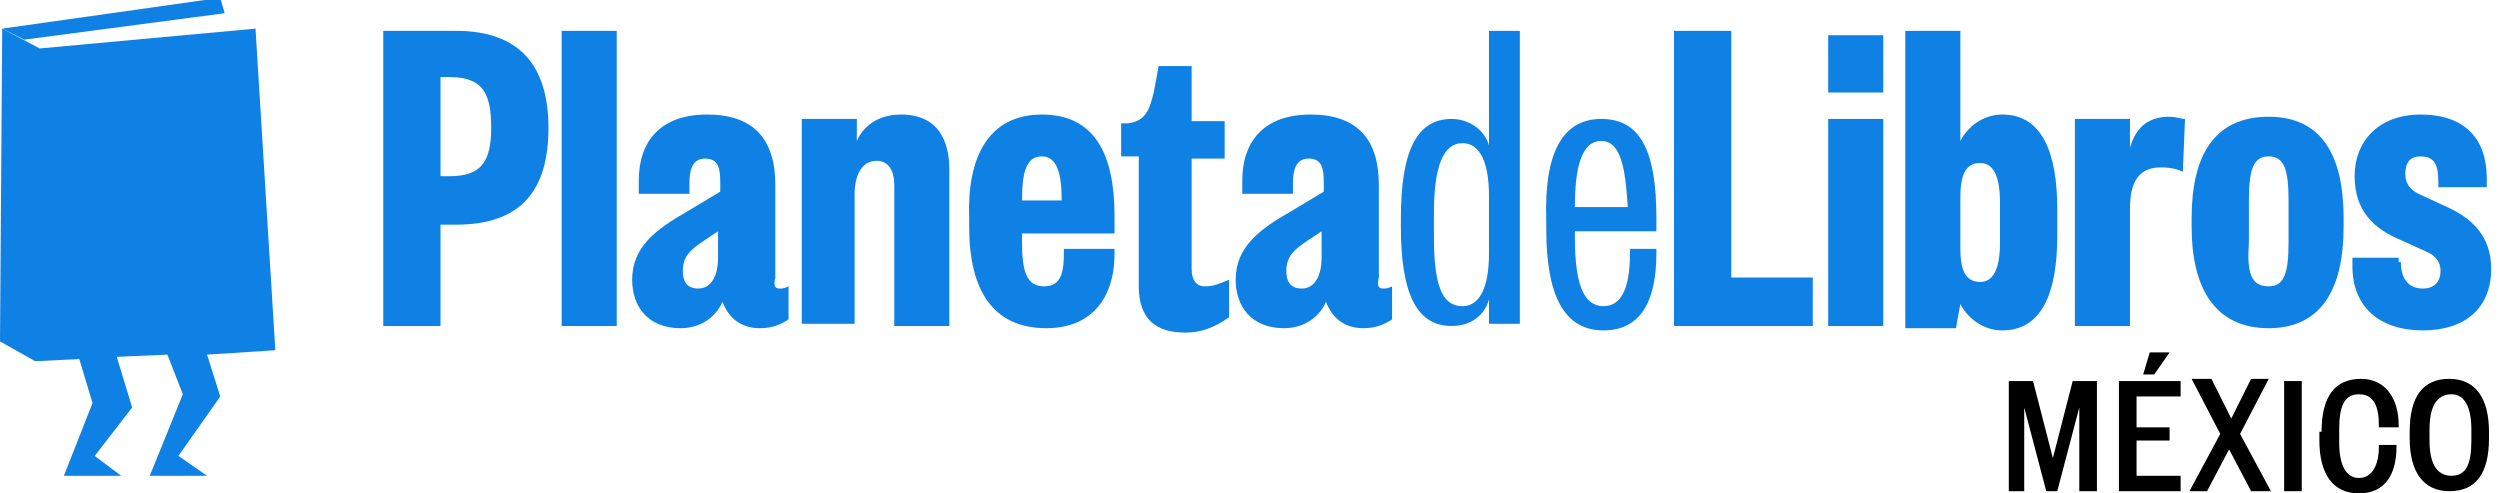
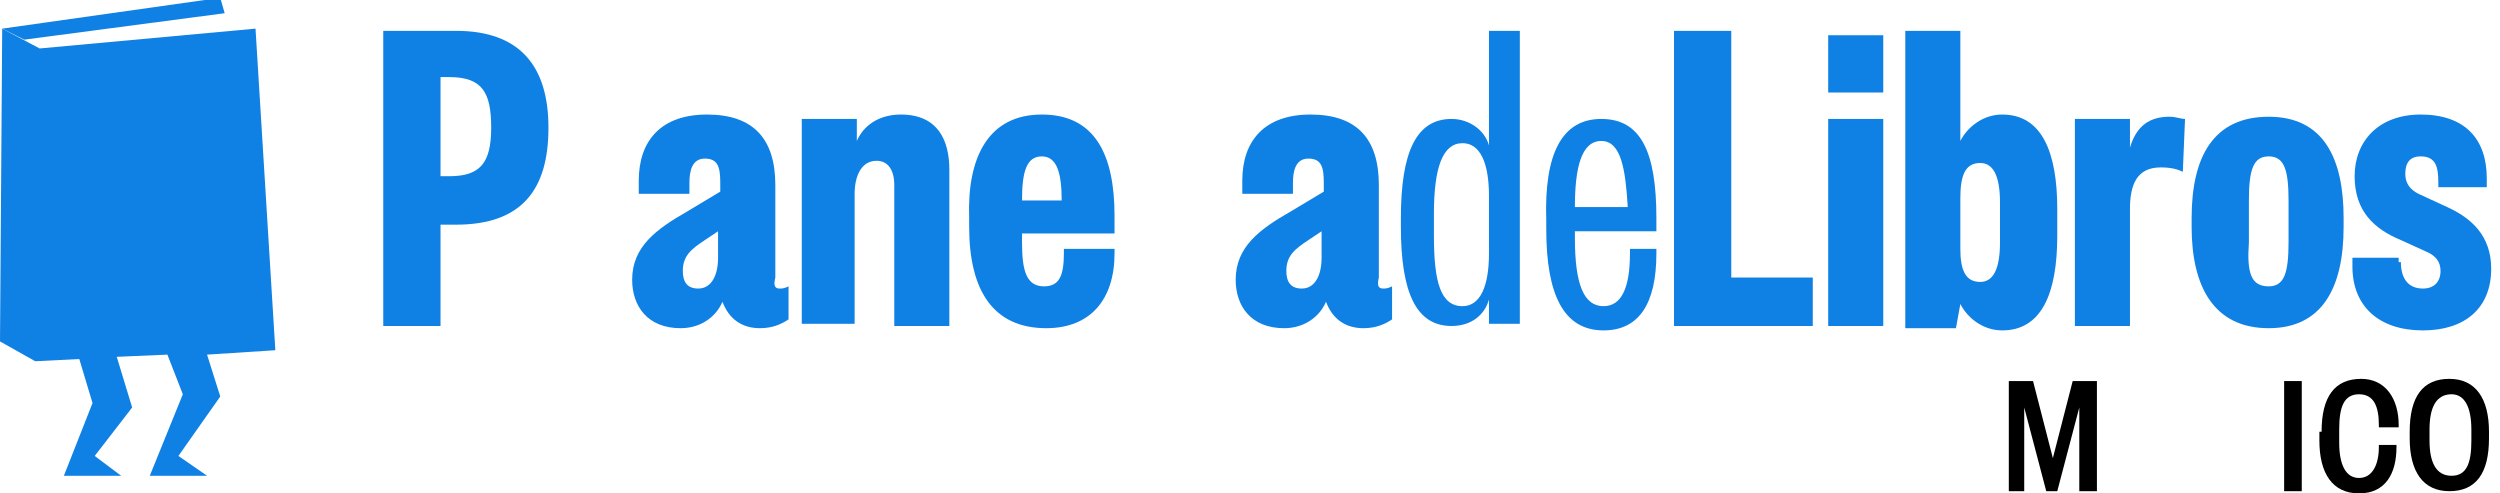
<svg xmlns="http://www.w3.org/2000/svg" version="1.1" id="Capa_1" x="0px" y="0px" viewBox="0 0 113.5 22.4" style="enable-background:new 0 0 113.5 22.4;" xml:space="preserve">
  <style type="text/css">
	.st0{fill:#0F81E4;}
</style>
  <g>
    <g>
      <g>
        <path class="st0" d="M17.4,14.8V1.4h3.3c2.9,0,4.2,1.6,4.2,4.4s-1.2,4.4-4.2,4.4H20v4.6H17.4z M22.3,5.8c0-1.6-0.4-2.3-1.9-2.3     H20V8h0.4C21.8,8,22.3,7.4,22.3,5.8z" />
-         <path class="st0" d="M28,14.8h-2.5V1.4H28V14.8z" />
        <path class="st0" d="M35.4,13.1c0.1,0,0.2,0,0.4-0.1v1.5c-0.3,0.2-0.7,0.4-1.3,0.4c-0.8,0-1.4-0.4-1.7-1.2     c-0.3,0.7-1,1.2-1.9,1.2c-1.5,0-2.2-1-2.2-2.2c0-1.5,1.1-2.3,2.5-3.1l1.5-0.9V8.3c0-0.7-0.1-1.1-0.7-1.1s-0.7,0.6-0.7,1.1v0.5H29     V8.2c0-1.8,1-3,3.1-3c2.1,0,3.1,1.1,3.1,3.2v4.2C35.1,13,35.2,13.1,35.4,13.1z M32,10.9c-0.6,0.4-1,0.7-1,1.4     c0,0.5,0.2,0.8,0.7,0.8c0.6,0,0.9-0.6,0.9-1.4v-1.2L32,10.9z" />
        <path class="st0" d="M36.4,14.8V5.4h2.5v1c0.3-0.7,1-1.2,2-1.2c1.7,0,2.2,1.2,2.2,2.5v7.1h-2.5V8.4c0-0.7-0.3-1.1-0.8-1.1     c-0.7,0-1,0.7-1,1.5v5.9H36.4z" />
        <path class="st0" d="M47.3,5.2c2.4,0,3.3,1.8,3.3,4.6v0.8h-4.2V11c0,1.3,0.2,2,1,2c0.7,0,0.9-0.5,0.9-1.5v-0.2h2.3v0.2     c0,2.1-1.1,3.4-3.1,3.4c-2.4,0-3.5-1.7-3.5-4.6V9.9C43.9,7.1,44.9,5.2,47.3,5.2z M47.3,7.1c-0.7,0-0.9,0.7-0.9,2h1.8     C48.2,7.9,48,7.1,47.3,7.1z" />
-         <path class="st0" d="M50.9,7.1V5.6l0.3,0c0.8-0.1,1-0.6,1.2-1.5l0.2-1.1h1.5v2.5h1.5v1.7h-1.5v5c0,0.5,0.2,0.8,0.6,0.8     c0.4,0,0.6-0.1,1.1-0.3v1.7c-0.7,0.5-1.3,0.7-2,0.7c-1.3,0-2.1-0.6-2.1-2.1V7.1H50.9z" />
        <path class="st0" d="M62.8,13.1c0.1,0,0.2,0,0.4-0.1v1.5c-0.3,0.2-0.7,0.4-1.3,0.4c-0.8,0-1.4-0.4-1.7-1.2     c-0.3,0.7-1,1.2-1.9,1.2c-1.5,0-2.2-1-2.2-2.2c0-1.5,1.1-2.3,2.5-3.1l1.5-0.9V8.3c0-0.7-0.1-1.1-0.7-1.1c-0.6,0-0.7,0.6-0.7,1.1     v0.5h-2.3V8.2c0-1.8,1-3,3.1-3c2.1,0,3.1,1.1,3.1,3.2v4.2C62.5,13,62.6,13.1,62.8,13.1z M59.4,10.9c-0.6,0.4-1,0.7-1,1.4     c0,0.5,0.2,0.8,0.7,0.8c0.6,0,0.9-0.6,0.9-1.4v-1.2L59.4,10.9z" />
        <path class="st0" d="M69,1.4v13.3h-1.4v-1.1c-0.2,0.7-0.8,1.2-1.7,1.2c-1.6,0-2.3-1.5-2.3-4.5V9.9c0-3,0.7-4.5,2.3-4.5     c0.8,0,1.5,0.5,1.7,1.2V1.4H69z M66.4,6.5c-0.9,0-1.3,1.1-1.3,3.2v1c0,2.1,0.3,3.2,1.3,3.2c0.8,0,1.2-0.9,1.2-2.4V8.9     C67.6,7.4,67.2,6.5,66.4,6.5z" />
        <path class="st0" d="M72.7,5.4c1.8,0,2.5,1.5,2.5,4.5v0.6h-3.7v0.3c0,2.1,0.4,3.1,1.3,3.1c0.8,0,1.2-0.8,1.2-2.4v-0.2h1.2v0.2     c0,2.3-0.8,3.5-2.4,3.5c-1.8,0-2.6-1.6-2.6-4.6V10C70.1,7,70.9,5.4,72.7,5.4z M72.7,6.4c-0.9,0-1.2,1.2-1.2,3h2.4     C73.8,7.7,73.6,6.4,72.7,6.4z" />
        <path class="st0" d="M78.7,12.6h3.6v2.2H76V1.4h2.6V12.6z" />
        <path class="st0" d="M85.5,1.6v2.6H83V1.6H85.5z M85.5,14.8H83V5.4h2.5V14.8z" />
        <path class="st0" d="M90.9,5.2c1.8,0,2.5,1.7,2.5,4.3v1.2c0,2.6-0.7,4.3-2.5,4.3c-0.9,0-1.6-0.6-1.9-1.2l-0.2,1.1h-2.3V1.4H89v5     C89.3,5.8,90,5.2,90.9,5.2z M89.9,12.8c0.6,0,0.9-0.6,0.9-1.8V9.2c0-1.2-0.3-1.8-0.9-1.8c-0.7,0-0.9,0.6-0.9,1.6v2.3     C89,12.2,89.2,12.8,89.9,12.8z" />
        <path class="st0" d="M98.1,7.6c-1.1,0-1.4,0.8-1.4,1.9v5.3h-2.5V5.4h2.5v1.3c0.3-1,0.9-1.4,1.8-1.4c0.3,0,0.5,0.1,0.7,0.1     l-0.1,2.4C98.9,7.7,98.6,7.6,98.1,7.6z" />
        <path class="st0" d="M103,14.9c-2.5,0-3.5-1.9-3.5-4.6V9.9c0-2.8,1-4.6,3.5-4.6c2.5,0,3.4,1.9,3.4,4.6v0.4     C106.4,13.1,105.4,14.9,103,14.9z M103,13c0.7,0,0.9-0.6,0.9-2V9.1c0-1.4-0.2-2-0.9-2c-0.7,0-0.9,0.6-0.9,2V11     C102,12.4,102.2,13,103,13z" />
        <path class="st0" d="M109,11.9c0,0.7,0.3,1.2,1,1.2c0.5,0,0.8-0.3,0.8-0.8c0-0.4-0.2-0.7-0.7-0.9l-1.1-0.5     c-1.2-0.5-2.1-1.3-2.1-2.9c0-1.6,1.1-2.8,3-2.8c2,0,3,1.1,3,2.9v0.4h-2.2V8.3c0-0.7-0.1-1.2-0.8-1.2c-0.5,0-0.7,0.3-0.7,0.8     c0,0.4,0.2,0.7,0.6,0.9l1.3,0.6c1.1,0.5,2,1.3,2,2.8c0,1.8-1.2,2.8-3.1,2.8c-2,0-3.2-1.1-3.2-2.9v-0.4h2.1V11.9z" />
      </g>
      <g>
        <polygon class="st0" points="9.4,16.1 12.5,15.9 11.6,1.3 1.8,2.2 0.1,1.3 0,15.5 1.6,16.4 3.6,16.3 4.2,18.3 2.9,21.6 5.5,21.6      4.3,20.7 6,18.5 5.3,16.2 7.6,16.1 8.3,17.9 6.8,21.6 9.4,21.6 8.1,20.7 10,18    " />
        <polygon class="st0" points="0.1,1.3 10,-0.1 10.2,0.6 1.1,1.8    " />
      </g>
    </g>
    <g>
      <path d="M92.9,22.3l-1-3.8h0v3.8h-0.7v-5h1.1l0.9,3.5h0l0.9-3.5h1.1v5h-0.8v-3.8h0l-1,3.8H92.9z" />
-       <path d="M99,22.3h-2.8v-5H99v0.7h-2v1.4h1.5V20H97v1.6h2V22.3z M97.3,17l0.3-1h0.9l-0.7,1H97.3z" />
-       <path d="M101.7,19.7l1.4,2.6h-0.9l-1-1.9l-1,1.9h-0.8l1.4-2.6l-1.3-2.5h0.9l0.9,1.8l0.9-1.8h0.8L101.7,19.7z" />
      <path d="M104.5,17.3v5h-0.8v-5H104.5z" />
      <path d="M105.4,19.6c0-1.6,0.6-2.4,1.8-2.4c1.1,0,1.7,0.9,1.7,2.1v0.1H108v-0.1c0-0.8-0.2-1.4-0.9-1.4c-0.7,0-0.9,0.6-0.9,1.6v0.6    c0,1,0.3,1.6,0.9,1.6c0.6,0,0.9-0.6,0.9-1.4v-0.1h0.8v0.1c0,1.2-0.5,2.1-1.7,2.1c-1.2,0-1.8-0.9-1.8-2.4V19.6z" />
      <path d="M113,19.9c0,1.6-0.6,2.4-1.8,2.4c-1.2,0-1.8-0.9-1.8-2.4v-0.3c0-1.6,0.6-2.4,1.8-2.4c1.2,0,1.8,0.9,1.8,2.4V19.9z     M112.2,19.5c0-1-0.3-1.6-0.9-1.6c-0.7,0-1,0.6-1,1.6V20c0,1,0.3,1.6,1,1.6c0.7,0,0.9-0.6,0.9-1.6V19.5z" />
    </g>
  </g>
</svg>